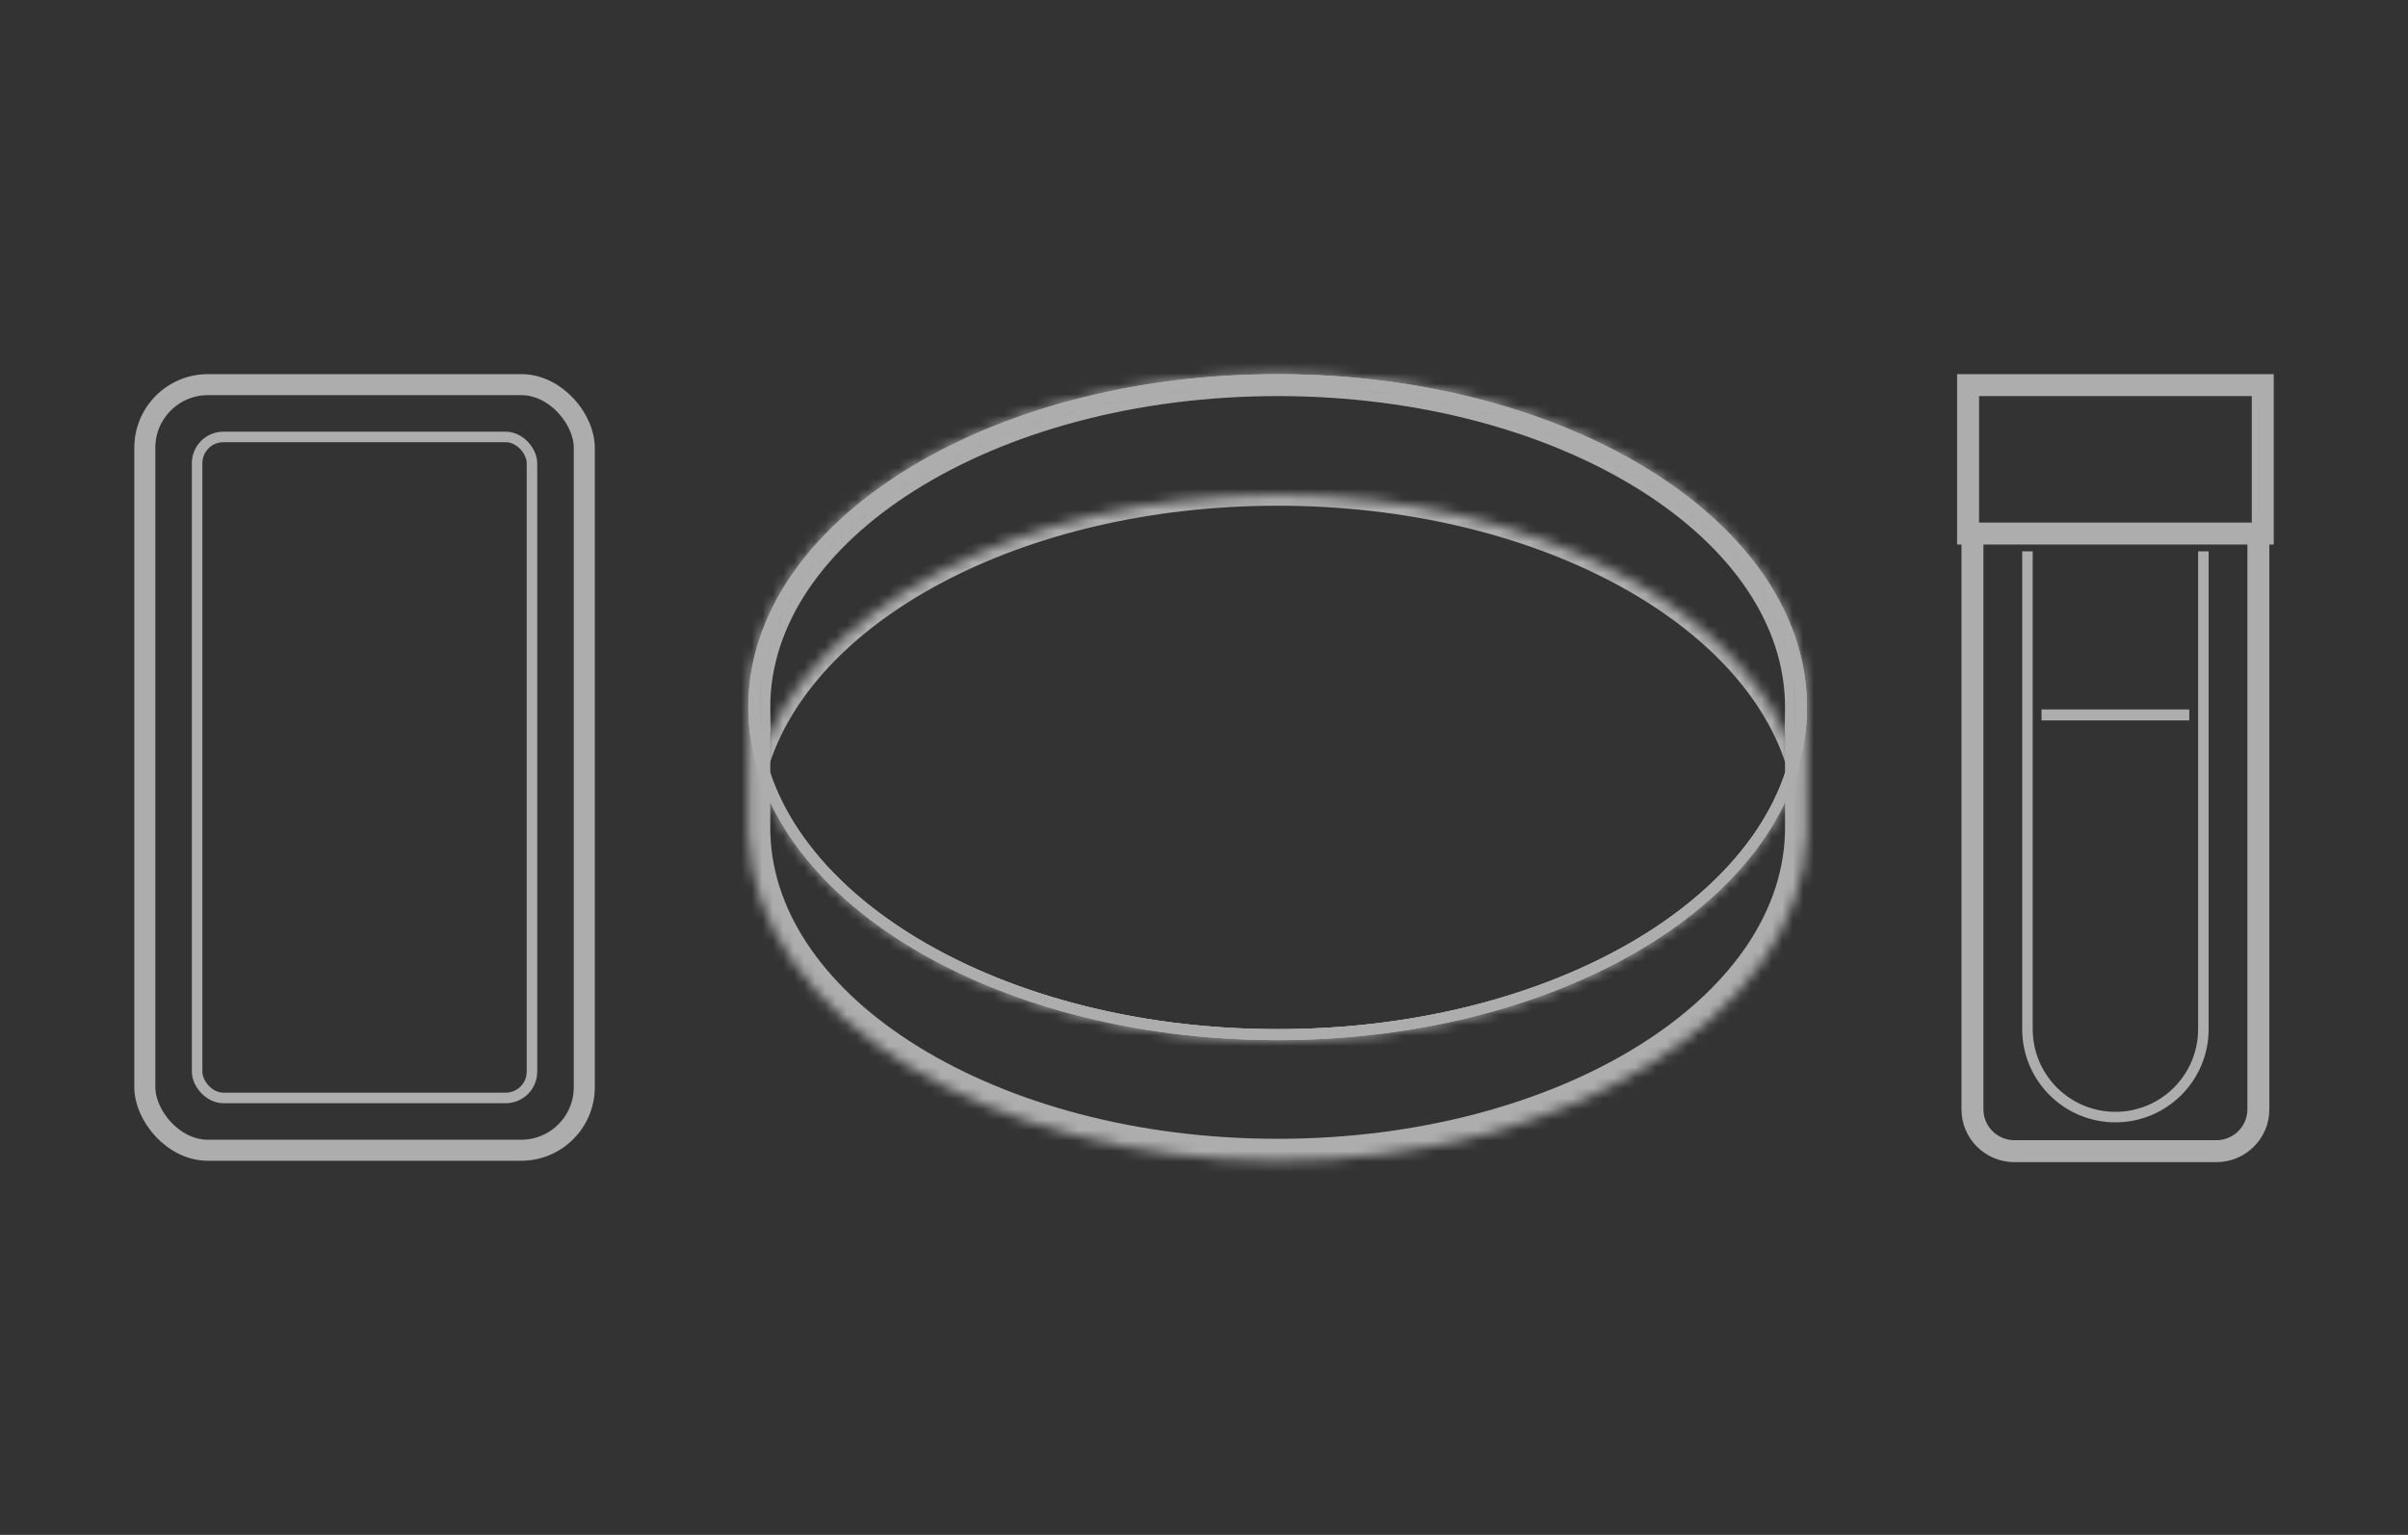
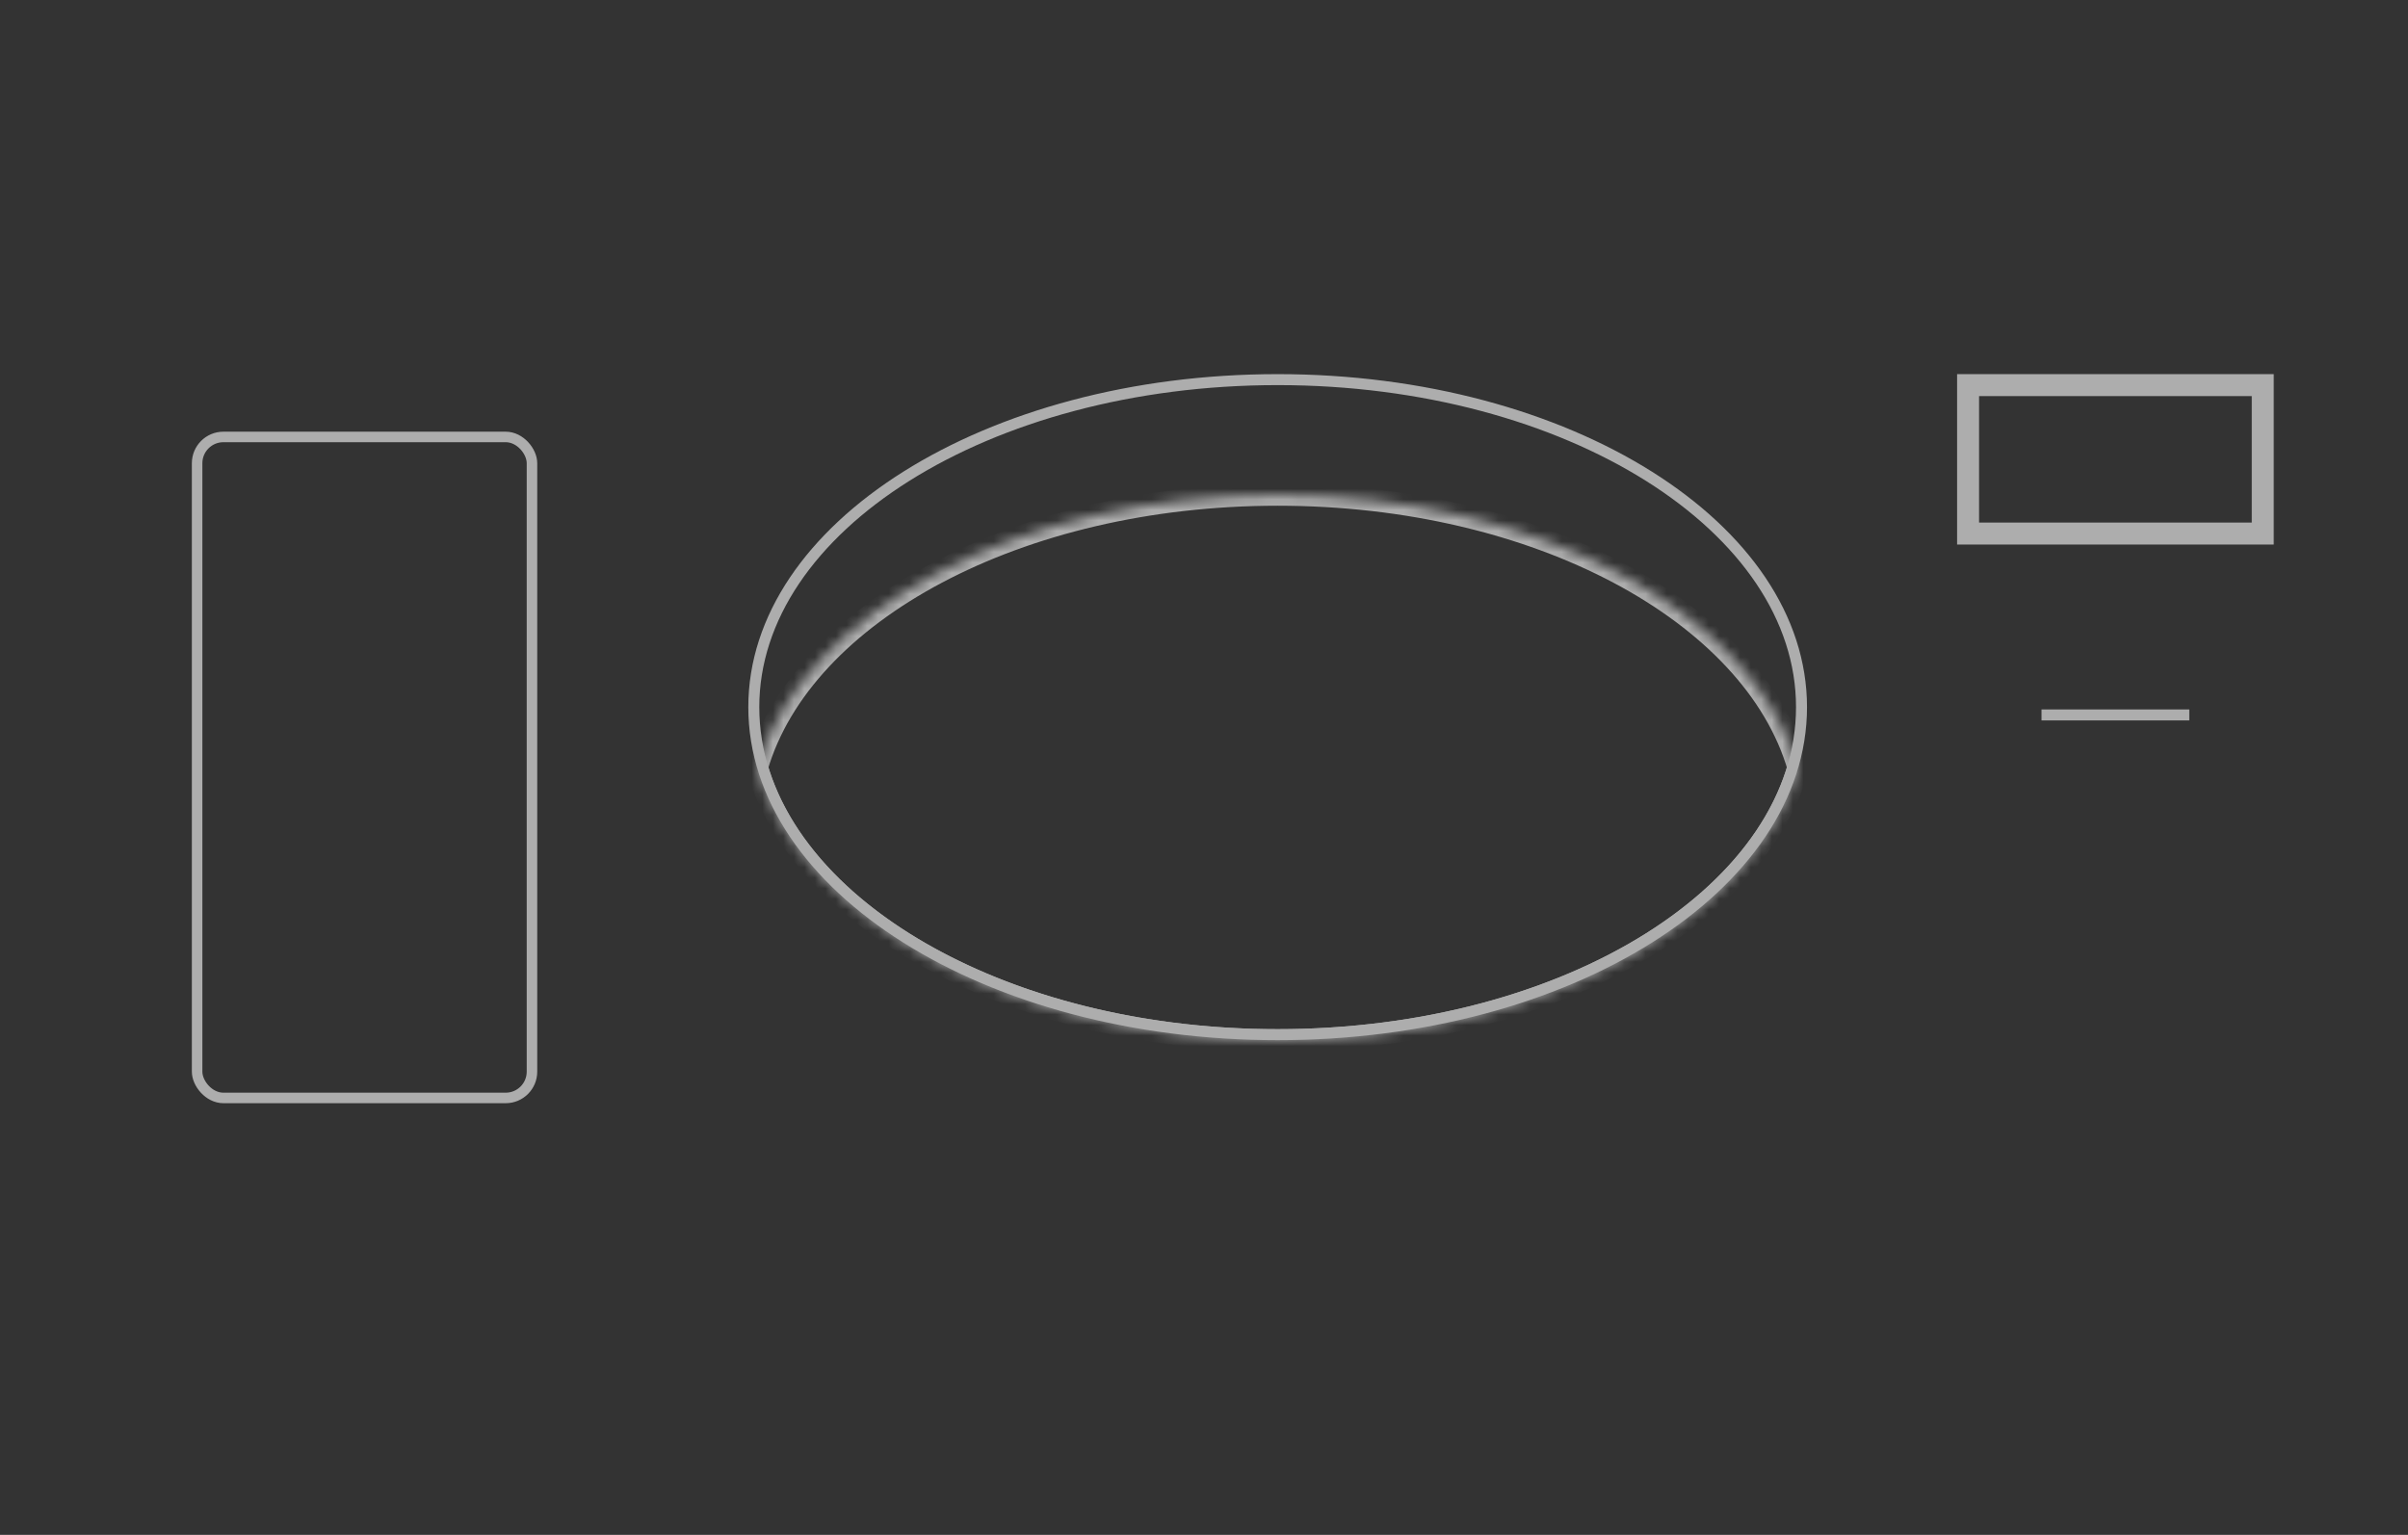
<svg xmlns="http://www.w3.org/2000/svg" width="229" height="146" viewBox="0 0 229 146" fill="none">
  <rect x="0" y="0" width="229" height="146" fill="#333333" stroke="none" />
  <g opacity="0.6">
    <mask id="path-1-inside-1_12147_2171" fill="white">
      <path fill-rule="evenodd" clip-rule="evenodd" d="M171.831 79.485H171.845V78.737V67.513H171.843C171.844 67.43 171.845 67.347 171.845 67.263C171.845 49.769 149.307 35.587 121.505 35.587C93.702 35.587 71.164 49.769 71.164 67.263C71.164 67.347 71.165 67.43 71.166 67.513H71.164V78.737V79.485H71.178C71.809 96.633 94.1 110.412 121.505 110.412C148.909 110.412 171.2 96.633 171.831 79.485Z" />
    </mask>
-     <path d="M171.845 79.485V81.574H173.934V79.485H171.845ZM171.831 79.485V77.396H169.818L169.744 79.408L171.831 79.485ZM171.845 67.513H173.934V65.424H171.845V67.513ZM171.843 67.513L169.755 67.487L169.729 69.602H171.843V67.513ZM71.166 67.513V69.602H73.28L73.254 67.487L71.166 67.513ZM71.164 67.513V65.424H69.075V67.513H71.164ZM71.164 79.485H69.075V81.574H71.164V79.485ZM71.178 79.485L73.265 79.408L73.191 77.396H71.178V79.485ZM171.845 77.396H171.831V81.574H171.845V77.396ZM169.756 78.737V79.485H173.934V78.737H169.756ZM169.756 67.513V78.737H173.934V67.513H169.756ZM171.843 69.602H171.845V65.424H171.843V69.602ZM173.932 67.538C173.933 67.447 173.934 67.355 173.934 67.263H169.756C169.756 67.338 169.756 67.413 169.755 67.487L173.932 67.538ZM173.934 67.263C173.934 57.543 167.677 49.052 158.213 43.097C148.721 37.124 135.737 33.499 121.505 33.499V37.676C135.074 37.676 147.26 41.141 155.988 46.633C164.743 52.142 169.756 59.49 169.756 67.263H173.934ZM121.505 33.499C107.272 33.499 94.288 37.124 84.796 43.097C75.332 49.052 69.075 57.543 69.075 67.263H73.253C73.253 59.49 78.266 52.142 87.021 46.633C95.749 41.141 107.935 37.676 121.505 37.676V33.499ZM69.075 67.263C69.075 67.355 69.076 67.447 69.077 67.538L73.254 67.487C73.253 67.413 73.253 67.338 73.253 67.263H69.075ZM71.164 69.602H71.166V65.424H71.164V69.602ZM73.253 78.737V67.513H69.075V78.737H73.253ZM73.253 79.485V78.737H69.075V79.485H73.253ZM71.178 77.396H71.164V81.574H71.178V77.396ZM69.09 79.562C69.441 89.081 75.783 97.356 85.206 103.158C94.659 108.978 107.474 112.501 121.505 112.501V108.324C108.13 108.324 96.097 104.957 87.396 99.6C78.666 94.225 73.546 87.037 73.265 79.408L69.09 79.562ZM121.505 112.501C135.535 112.501 148.35 108.978 157.803 103.158C167.227 97.356 173.568 89.081 173.919 79.562L169.744 79.408C169.463 87.037 164.343 94.225 155.613 99.6C146.912 104.957 134.879 108.324 121.505 108.324V112.501Z" fill="white" mask="url(#path-1-inside-1_12147_2171)" />
-     <path d="M171.323 67.263C171.323 75.767 165.844 83.543 156.822 89.22C147.808 94.892 135.323 98.417 121.505 98.417C107.686 98.417 95.201 94.892 86.187 89.22C77.165 83.543 71.686 75.767 71.686 67.263C71.686 58.76 77.165 50.984 86.187 45.307C95.201 39.635 107.686 36.11 121.505 36.11C135.323 36.11 147.808 39.635 156.822 45.307C165.844 50.984 171.323 58.76 171.323 67.263Z" stroke="white" stroke-width="1.044" />
-     <path d="M171.323 67.263C171.323 75.767 165.844 83.543 156.822 89.22C147.808 94.892 135.323 98.417 121.505 98.417C107.686 98.417 95.201 94.892 86.187 89.22C77.165 83.543 71.686 75.767 71.686 67.263C71.686 58.76 77.165 50.984 86.187 45.307C95.201 39.635 107.686 36.11 121.505 36.11C135.323 36.11 147.808 39.635 156.822 45.307C165.844 50.984 171.323 58.76 171.323 67.263Z" stroke="white" stroke-width="1.044" />
+     <path d="M171.323 67.263C171.323 75.767 165.844 83.543 156.822 89.22C147.808 94.892 135.323 98.417 121.505 98.417C107.686 98.417 95.201 94.892 86.187 89.22C77.165 83.543 71.686 75.767 71.686 67.263C71.686 58.76 77.165 50.984 86.187 45.307C95.201 39.635 107.686 36.11 121.505 36.11C135.323 36.11 147.808 39.635 156.822 45.307C165.844 50.984 171.323 58.76 171.323 67.263" stroke="white" stroke-width="1.044" />
    <mask id="path-5-inside-2_12147_2171" fill="white">
      <path fill-rule="evenodd" clip-rule="evenodd" d="M71.988 73C76.278 58.244 96.816 47.061 121.505 47.061C146.195 47.061 166.733 58.245 171.022 73C166.732 87.756 146.194 98.939 121.505 98.939C96.816 98.939 76.278 87.755 71.988 73Z" />
    </mask>
    <path d="M71.988 73L70.985 72.708L70.901 73L70.985 73.291L71.988 73ZM171.022 73L172.025 73.292L172.11 73L172.025 72.709L171.022 73ZM72.991 73.291C75.031 66.275 80.981 59.979 89.586 55.42C98.175 50.868 109.311 48.105 121.505 48.105V46.016C109.01 46.016 97.532 48.845 88.608 53.574C79.699 58.295 73.235 64.969 70.985 72.708L72.991 73.291ZM121.505 48.105C133.7 48.105 144.835 50.868 153.425 55.42C162.029 59.98 167.98 66.275 170.019 73.292L172.025 72.709C169.775 64.969 163.312 58.295 154.403 53.574C145.478 48.845 134 46.016 121.505 46.016V48.105ZM170.019 72.709C167.979 79.725 162.029 86.02 153.424 90.58C144.835 95.132 133.7 97.895 121.505 97.895V99.984C134 99.984 145.478 97.155 154.403 92.426C163.312 87.705 169.775 81.031 172.025 73.292L170.019 72.709ZM121.505 97.895C109.311 97.895 98.175 95.132 89.586 90.58C80.981 86.02 75.031 79.724 72.991 72.708L70.985 73.291C73.235 81.031 79.699 87.705 88.608 92.426C97.532 97.155 109.01 99.984 121.505 99.984V97.895Z" fill="white" mask="url(#path-5-inside-2_12147_2171)" />
    <rect x="187.164" y="36.632" width="28.023" height="14.12" stroke="white" stroke-width="2.089" />
-     <path d="M214.77 50.928C214.77 52.62 214.77 92.602 214.77 105.517C214.77 107.726 212.979 109.5 210.77 109.5H191.58C189.371 109.5 187.58 107.729 187.58 105.52C187.58 92.792 187.58 53.742 187.58 50.928" stroke="white" stroke-width="2.089" />
-     <path d="M192.811 52.445V97.894C192.811 102.513 196.555 106.258 201.175 106.258V106.258C205.795 106.258 209.54 102.513 209.54 97.894V52.445" stroke="white" />
    <path d="M194.148 68.005H208.201" stroke="white" stroke-width="1.044" />
-     <rect x="13.773" y="36.587" width="41.793" height="72.825" rx="6" stroke="white" stroke-width="2" />
    <rect x="18.746" y="41.562" width="31.845" height="62.875" rx="2.5" stroke="white" />
  </g>
</svg>